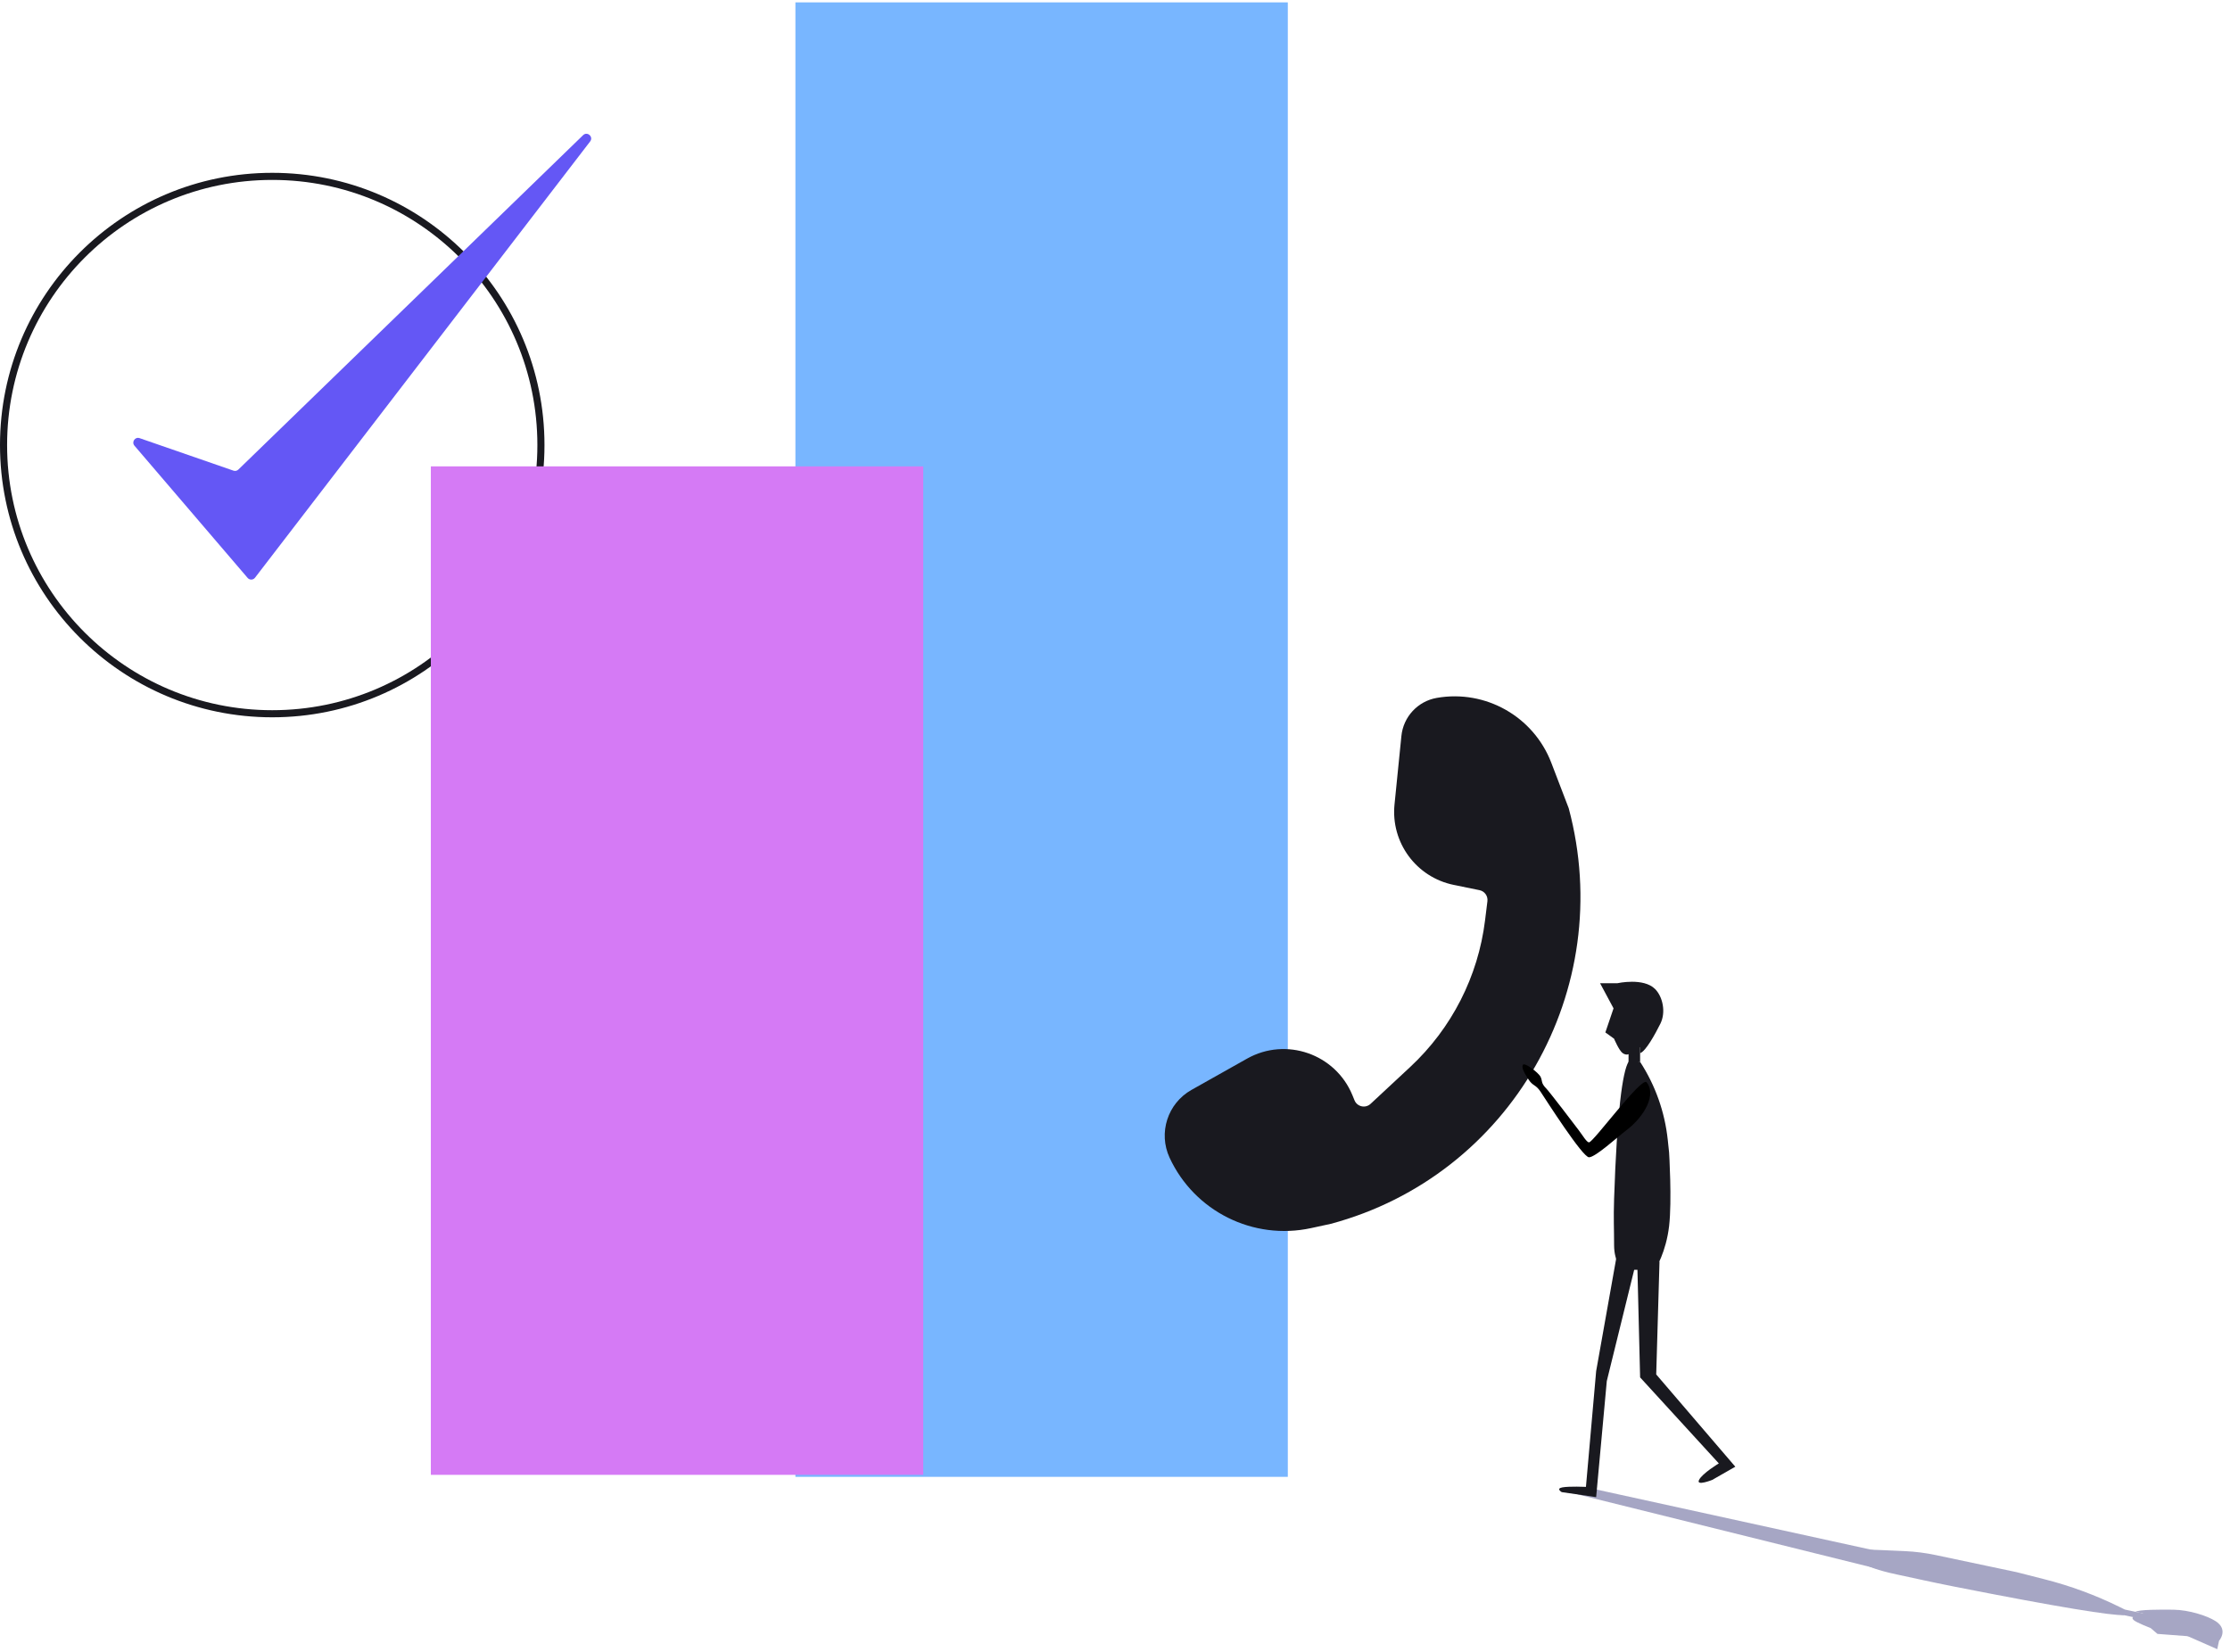
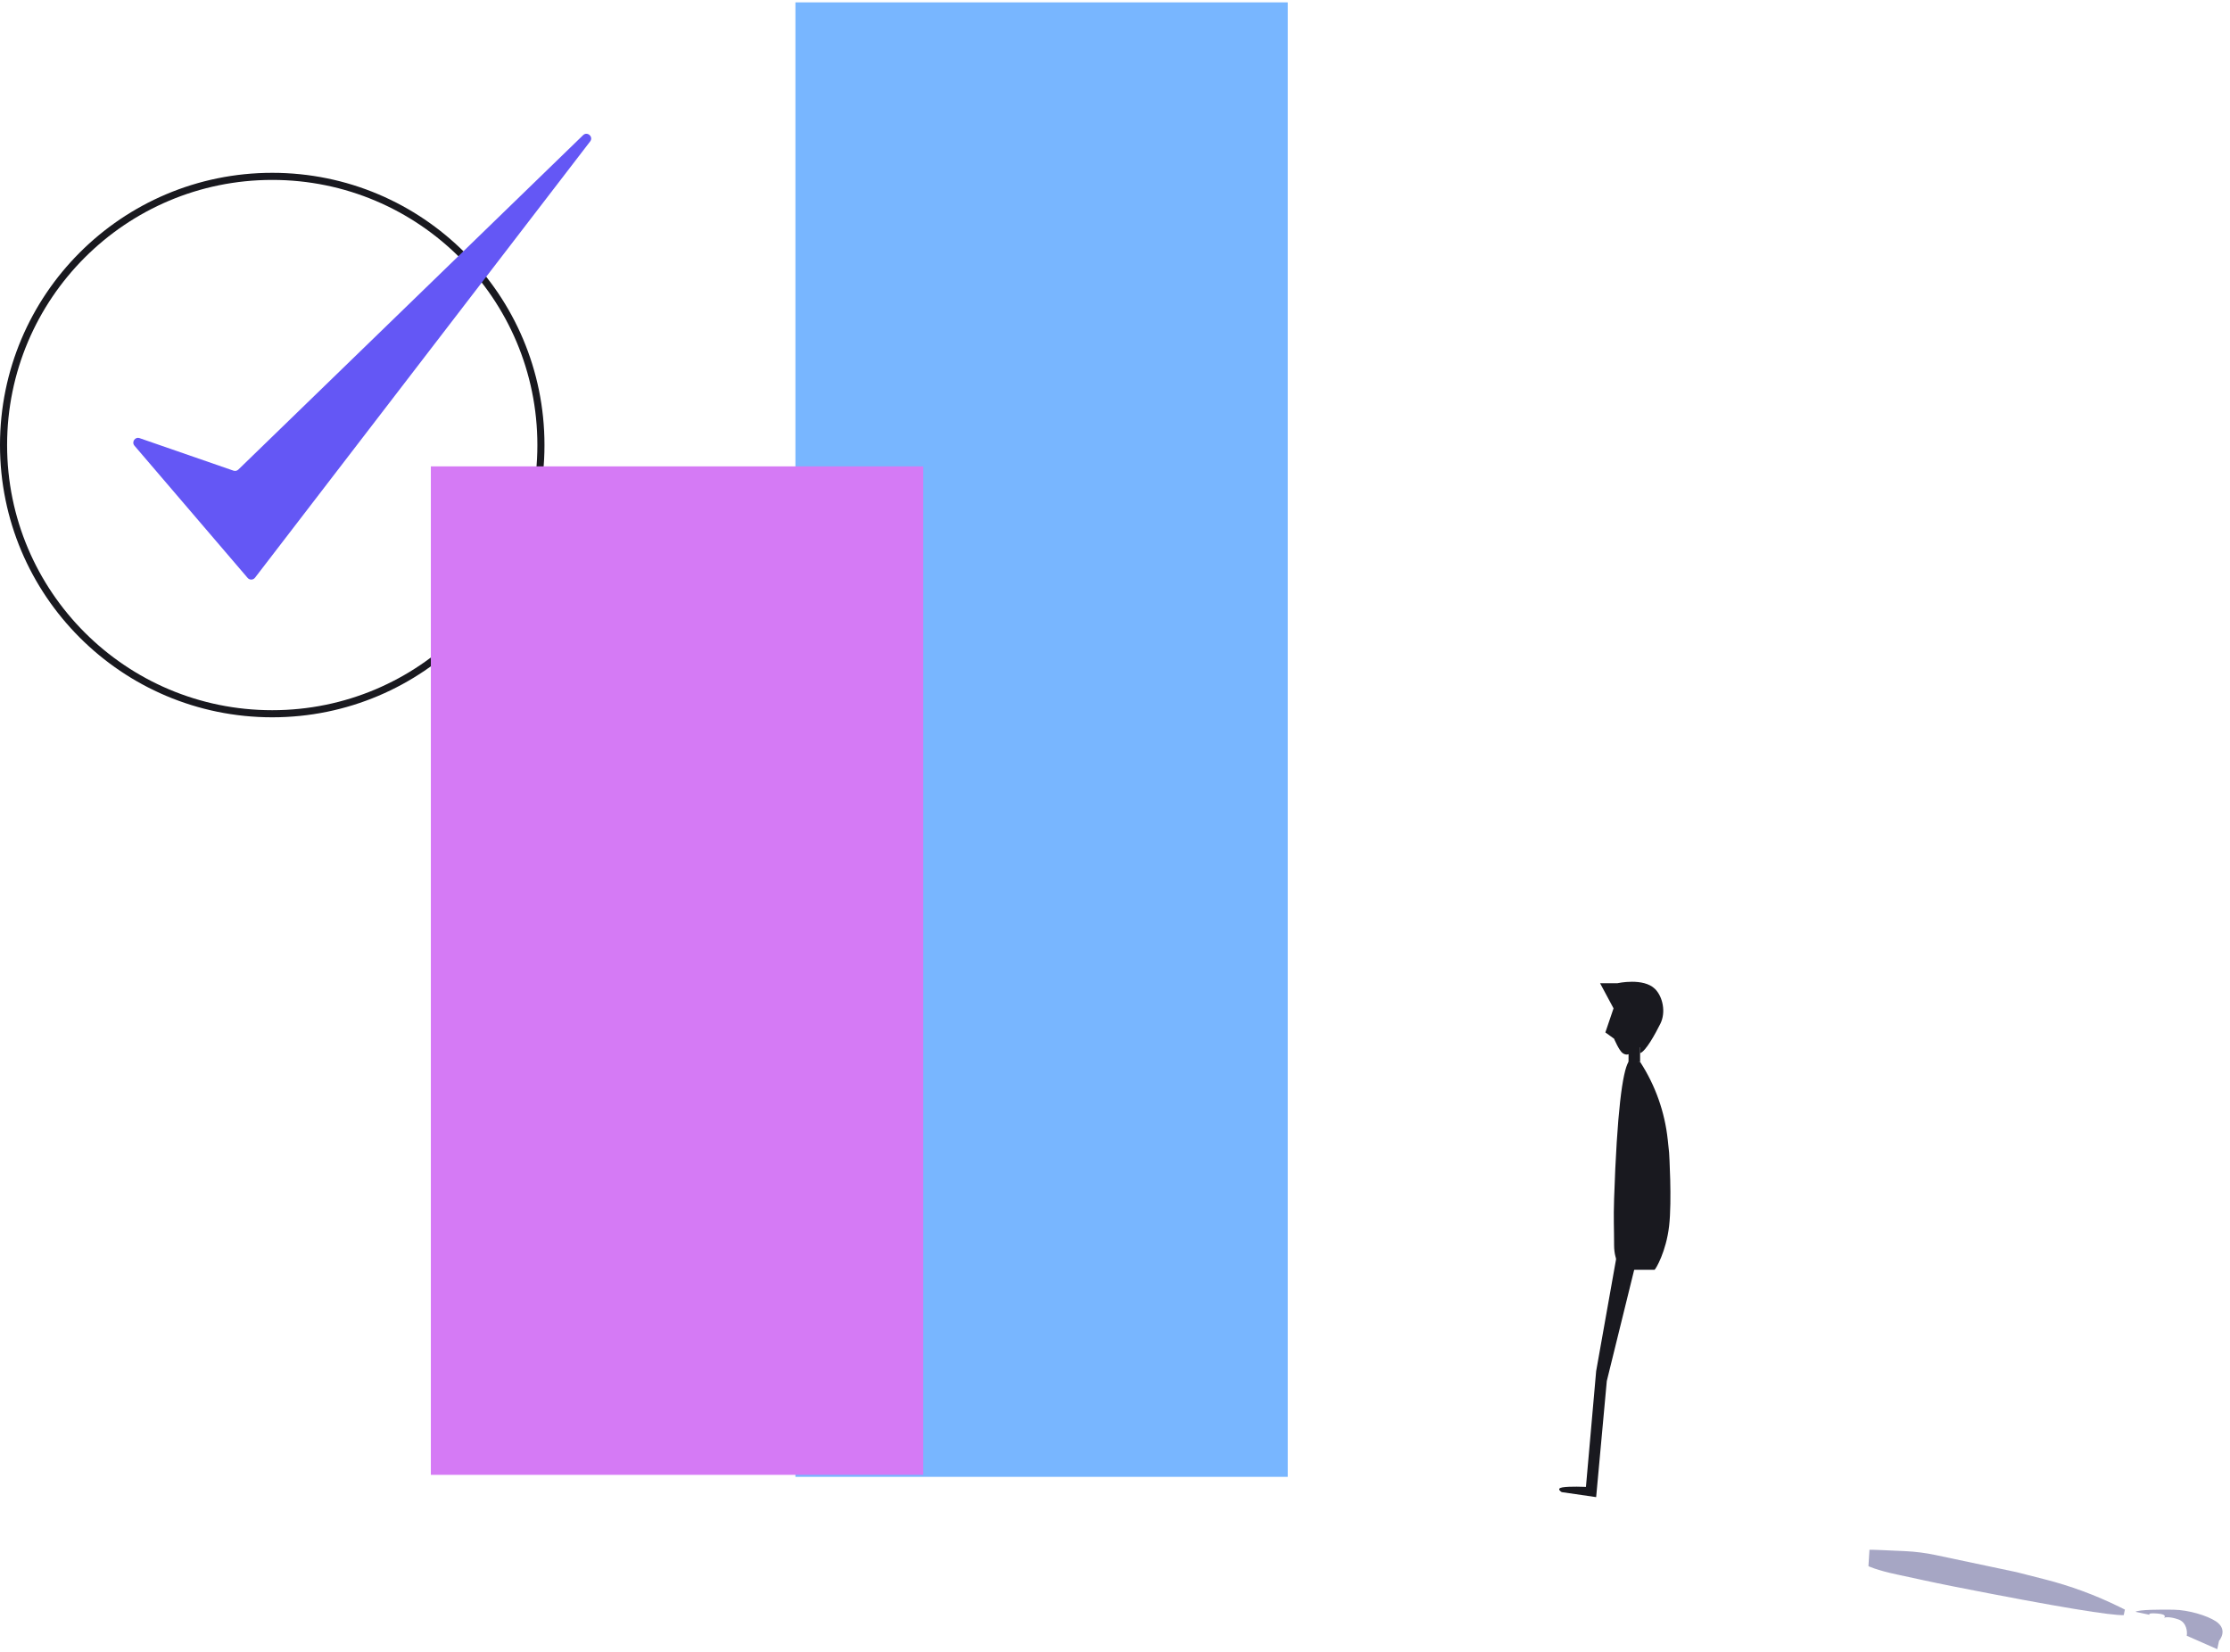
<svg xmlns="http://www.w3.org/2000/svg" width="471" height="349" viewBox="0 0 471 349" fill="none">
  <g style="mix-blend-mode:multiply">
    <rect x="168" y="0.5" width="104" height="311.423" fill="#78B6FF" />
  </g>
  <g style="mix-blend-mode:multiply">
    <circle cx="57.5" cy="94" r="56.75" stroke="#19191F" stroke-width="1.5" />
  </g>
  <g style="mix-blend-mode:multiply">
    <rect x="91" y="98.5" width="104" height="213" fill="#D57AF5" />
  </g>
-   <path d="M336.219 314.388L398.717 328.077L398.401 331.798L333.559 315.717L331.565 315.053L331.565 314.388L336.219 314.388Z" fill="#A6A6C4" />
  <path d="M447.64 339.385L448.801 339.957L448.553 341.131C445.923 341.213 435.303 339.557 412.739 335.099C407.474 334.059 405.239 333.515 400.738 332.564C396.238 331.614 394.634 330.782 394.634 330.782L394.851 327.326C394.944 327.274 399.264 327.468 402.416 327.616C404.583 327.718 406.736 327.998 408.858 328.446L425.921 332.05L431.847 333.559C437.3 334.947 442.592 336.9 447.64 339.385Z" fill="#A6A6C4" />
-   <path d="M455.684 345.093L462.496 345.61C466.441 341.777 455.302 338.874 452.556 340.748L448.806 339.956L447.807 340.973L450.557 341.55C450.557 341.55 450.134 341.694 450.683 342.195C451.231 342.695 454.246 343.868 454.246 343.868L455.684 345.093Z" fill="#A6A6C4" />
  <path d="M459.104 339.984C456.393 339.944 451.668 339.948 451.044 340.431L454.044 341.064C453.815 340.914 453.819 340.649 455.668 340.794C457.518 340.939 457.356 341.457 457.044 341.698C457.336 341.555 458.356 341.423 460.106 342.038C461.857 342.653 462.024 344.694 461.859 345.478L468.309 348.321L468.682 346.558C468.682 346.558 470.745 344.232 467.993 342.422C466.168 341.222 462.228 340.03 459.104 339.984Z" fill="#A6A6C4" />
  <path d="M349.463 268.192C349.687 268.091 351.901 264.387 352.532 258.968C353.163 253.55 352.532 243.43 352.532 243.43L352.25 240.758C351.631 234.878 349.629 229.228 346.406 224.271H343.962C342.693 226.31 341.526 234.87 340.915 253.212C340.772 257.492 340.915 259.326 340.915 262.995C340.915 266.663 342.693 268.192 342.693 268.192H349.463Z" fill="#19191F" />
  <path d="M339.07 218.056L340.905 212.655C350.198 210.209 351.296 219.38 346.407 221.214V224.271L343.962 224.882L343.969 222.641C343.969 222.641 343.504 222.947 342.738 222.437C341.973 221.926 340.905 219.38 340.905 219.38L339.07 218.056Z" fill="#19191F" />
  <path d="M350.684 216.223C349.623 218.344 347.627 222.03 346.405 222.438V219.992C346.608 220.196 347.138 220.237 347.627 218.77C348.116 217.302 347.016 217.343 346.405 217.547C346.812 217.343 347.504 216.569 347.015 215.101C346.526 213.634 342.531 213.166 340.901 213.166L337.951 207.663L341.619 207.664C341.619 207.664 347.119 206.437 349.567 208.884C351.189 210.506 351.906 213.777 350.684 216.223Z" fill="#19191F" />
-   <path d="M361.643 312.567L366.516 309.782L349.81 290.292L350.506 266.46H345.803L346.41 290.917L363.035 309.086C363.035 309.086 359.555 311.175 358.859 312.567C358.163 313.959 361.643 312.567 361.643 312.567Z" fill="#19191F" />
  <path d="M329.864 315.151L337.125 316.206L339.373 291.685L345.609 266.365L341.461 265.235L337.125 289.597L334.968 314.039C334.968 314.039 331.483 313.881 330.01 314.143C328.537 314.405 329.864 315.151 329.864 315.151Z" fill="#19191F" />
-   <path d="M281.077 258.485L276.913 259.387C264.703 262.032 252.291 255.859 247.034 244.526C244.598 239.275 246.611 233.034 251.655 230.196L263.387 223.595C271.631 218.957 282.075 222.592 285.659 231.346L286.089 232.397C286.648 233.763 288.401 234.149 289.482 233.143L297.861 225.344C306.6 217.21 312.193 206.256 313.656 194.408L314.159 190.339C314.294 189.245 313.566 188.231 312.486 188.011L307.037 186.897C299.13 185.281 293.728 177.941 294.536 169.91L295.992 155.437C296.4 151.387 299.453 148.102 303.463 147.401C313.771 145.597 323.913 151.347 327.657 161.119L331.328 170.7C341.59 208.997 319.091 248.299 281.077 258.485Z" fill="#19191F" />
-   <path d="M343.454 238.761C347.457 235.738 349.862 231.098 347.778 228.581C346.736 227.322 336.516 241.279 335.616 241.279C335.146 241.279 334.303 239.874 333.483 238.762C332.555 237.504 327.224 230.551 326.628 229.949C325.382 228.69 325.832 228.338 325.382 227.432C324.932 226.526 321.955 224.285 321.642 224.915C321.329 225.544 321.989 226.703 322.889 228.062C323.788 229.421 324.356 229.024 325.382 230.579C326.628 232.467 334.266 244.428 335.616 244.428C336.966 244.428 341.654 240.121 343.454 238.761Z" fill="black" />
  <path d="M52.305 122.063L28.399 94.135C27.736 93.36 28.522 92.206 29.486 92.54L49.315 99.407C49.672 99.531 50.068 99.443 50.339 99.18L123.156 28.548C124.046 27.685 125.401 28.892 124.646 29.875L53.858 122.022C53.471 122.526 52.718 122.546 52.305 122.063Z" fill="#6457F5" />
</svg>